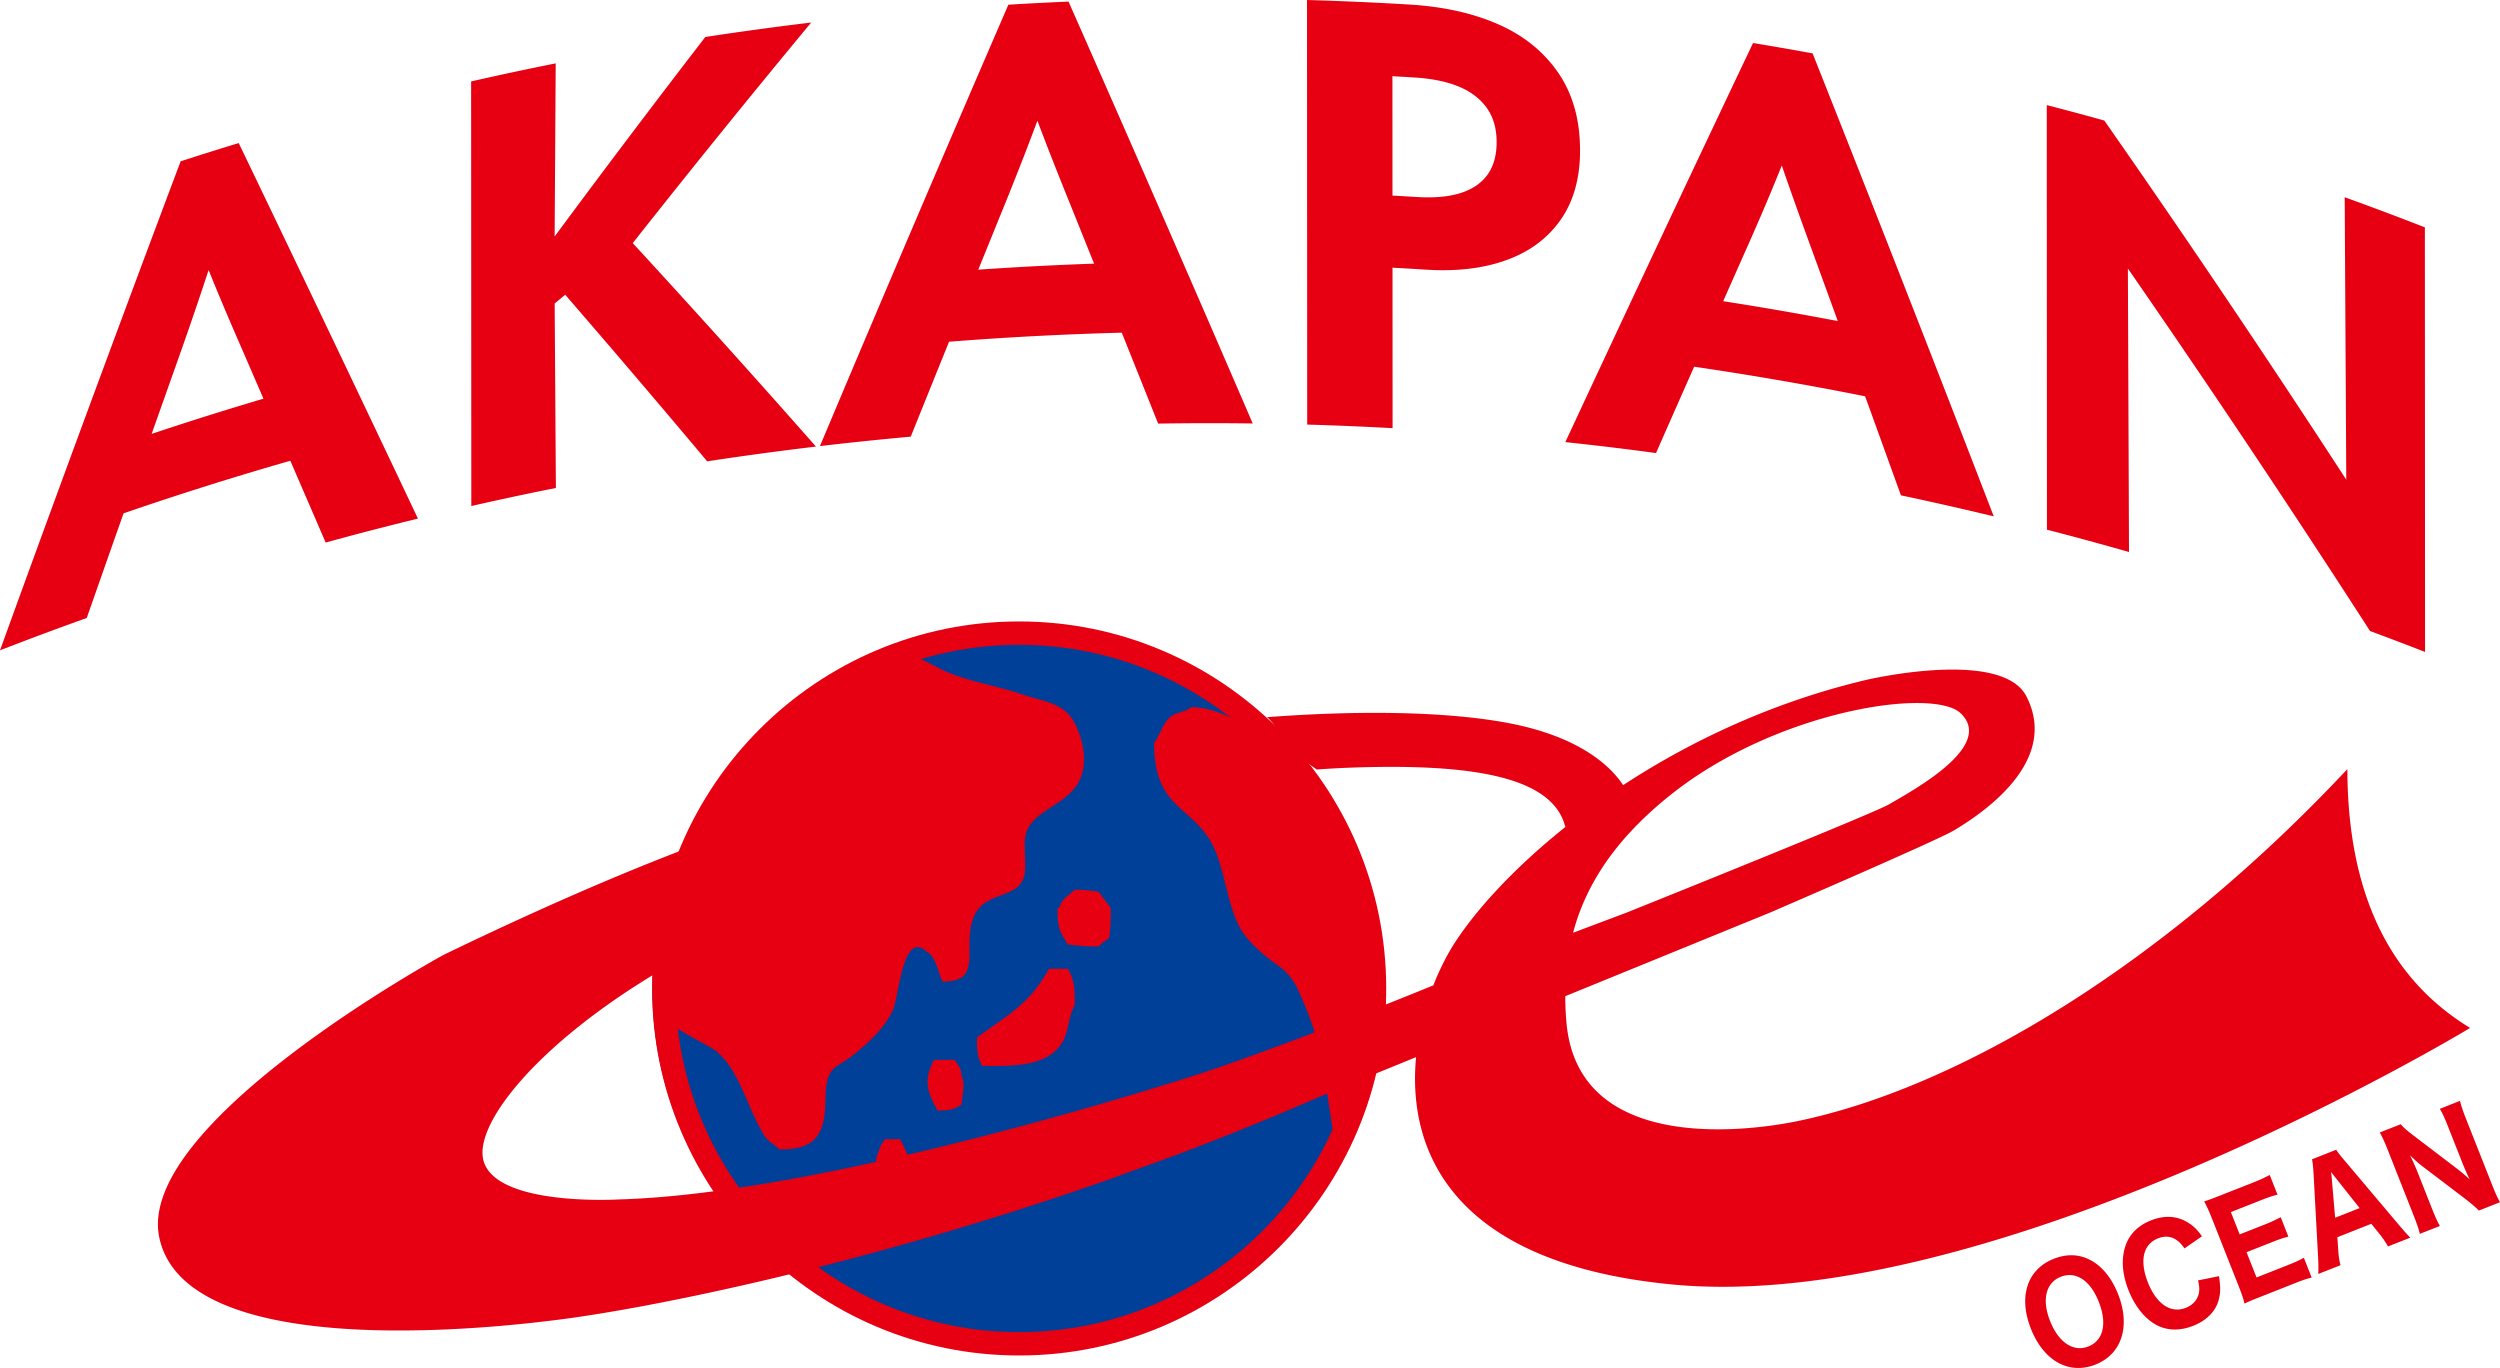
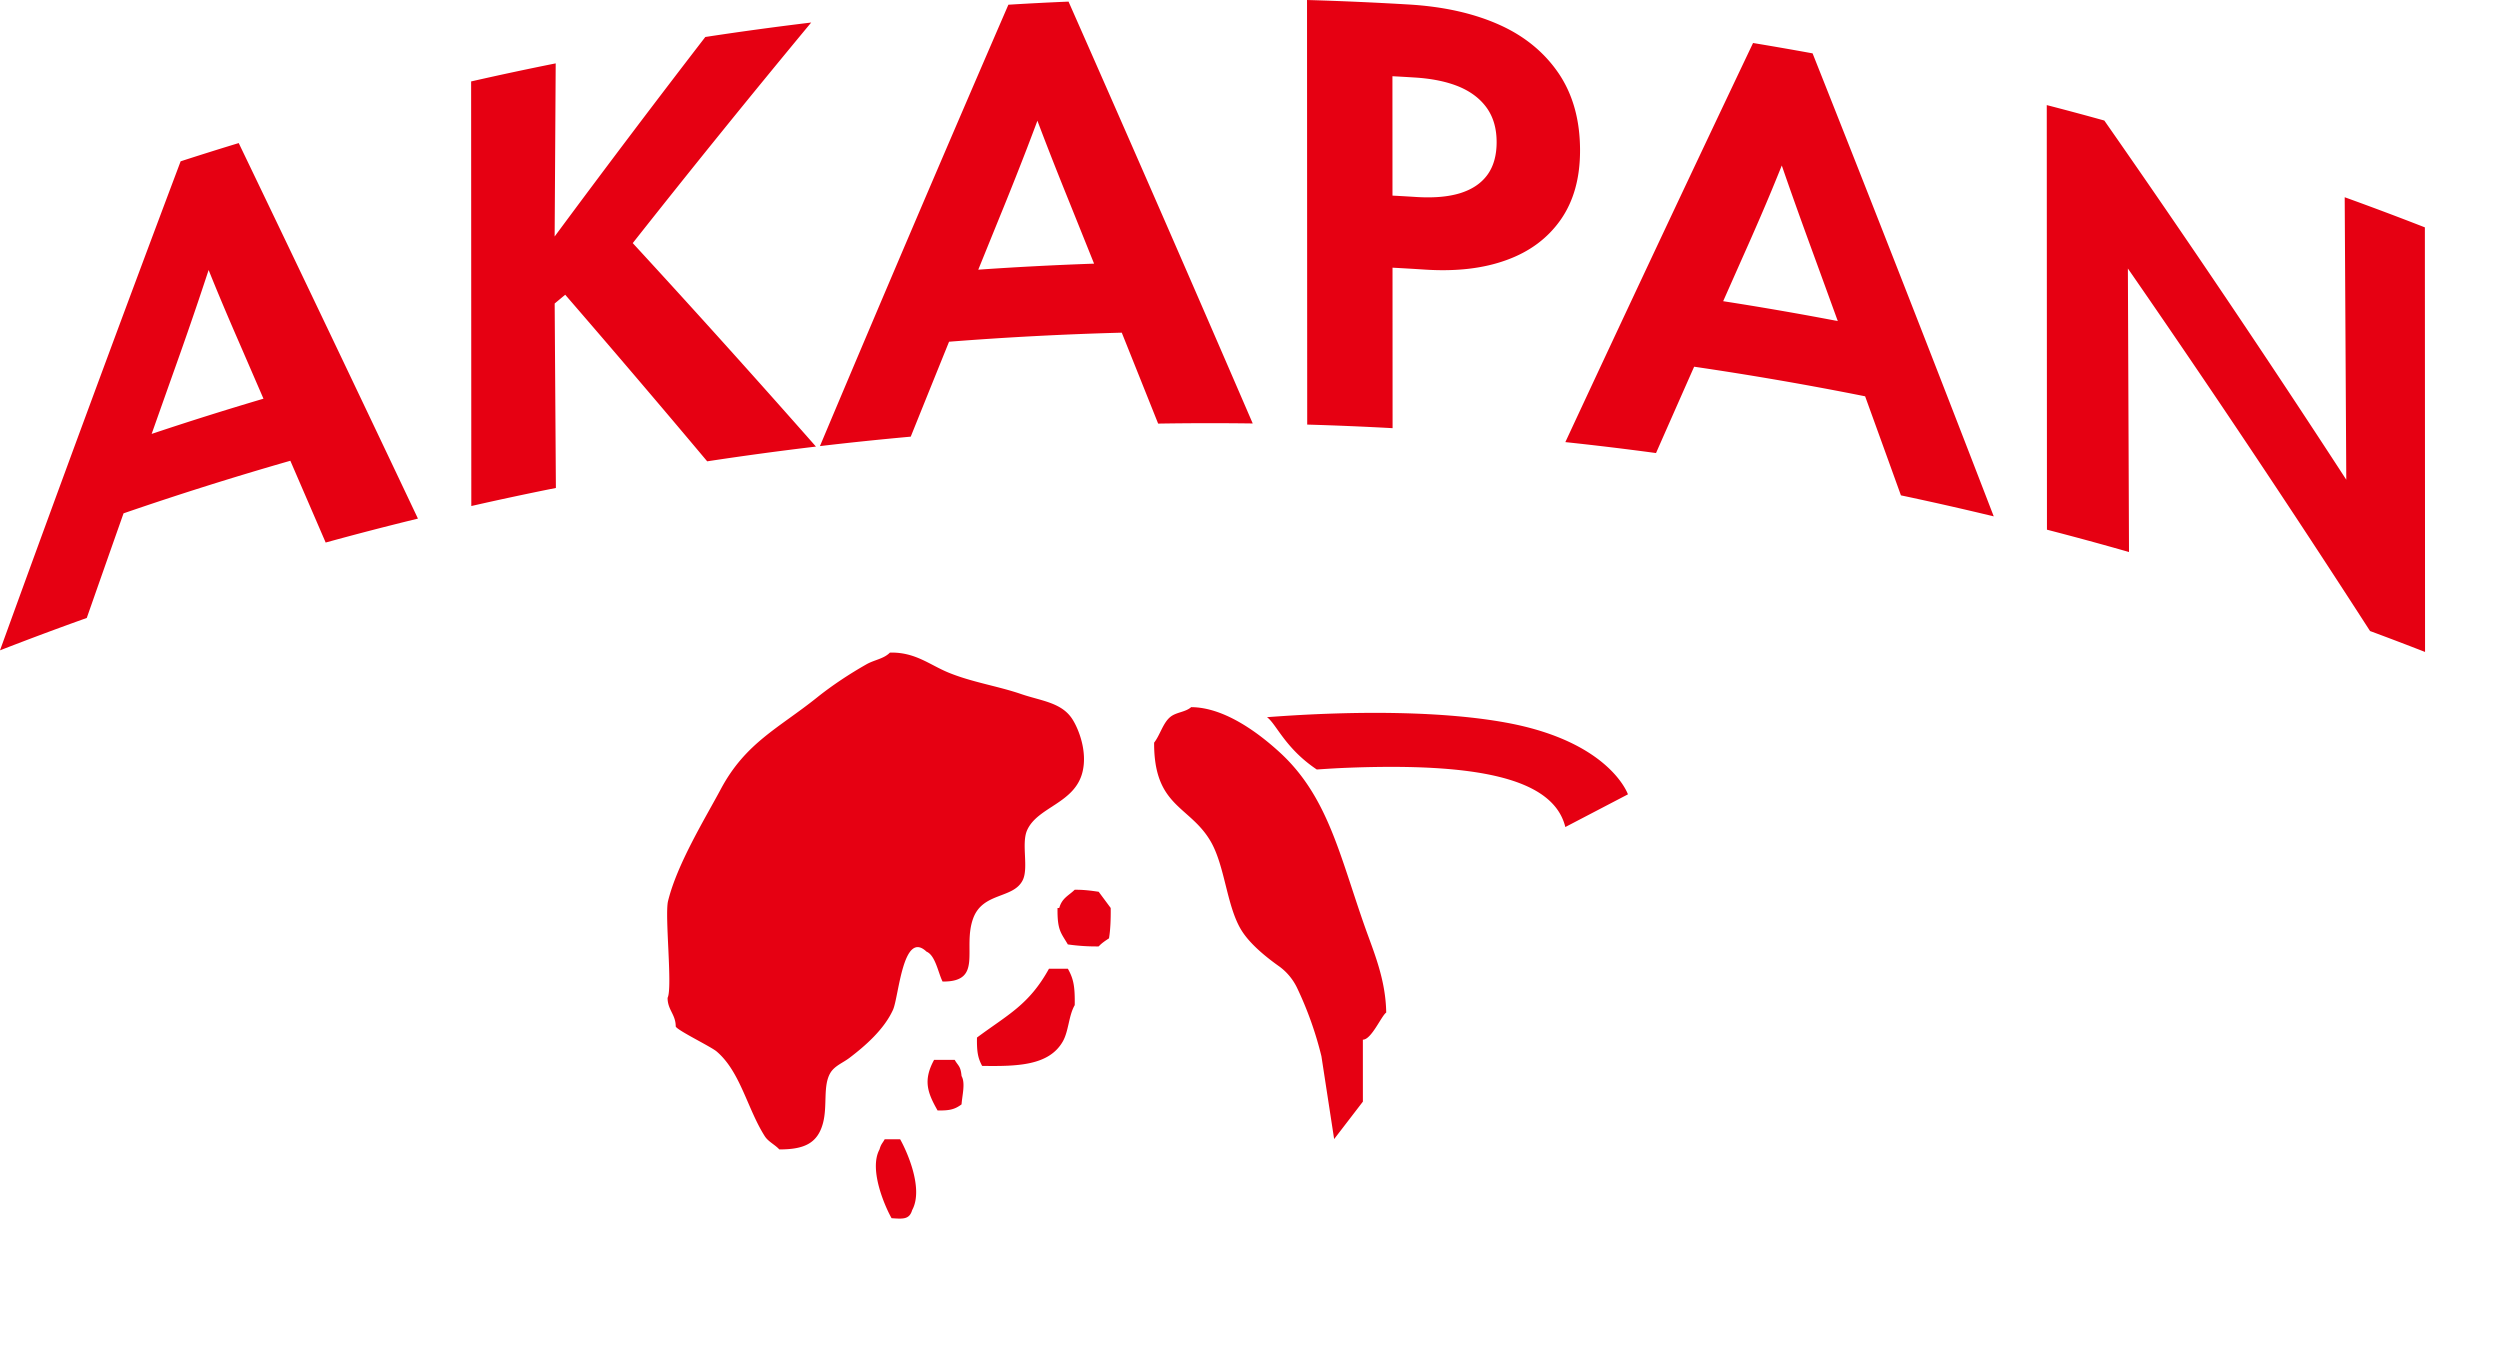
<svg xmlns="http://www.w3.org/2000/svg" id="_レイヤー_2" data-name="レイヤー 2" viewBox="0 0 404.074 221.104">
  <defs>
    <style>.cls-2{fill-rule:evenodd}.cls-2,.cls-3{fill:#e60012}</style>
  </defs>
  <g id="design">
-     <path class="cls-3" d="M337.727 203.594c1.953.958 3.57 2.929 4.615 5.565 2.053 5.2.6 9.716-3.65 11.395-4.288 1.688-8.38-.584-10.442-5.802-2.044-5.182-.595-9.598 3.69-11.285 2.053-.812 3.978-.776 5.787.127Zm1.497 6.824c-.78-1.98-1.857-3.32-3.114-3.94-.963-.484-2.007-.512-3.025-.11-2.415.948-3.088 3.713-1.744 7.116 1.386 3.512 3.777 5.1 6.213 4.141 2.415-.958 3.054-3.704 1.67-7.207ZM353.078 201.779c-.467-.648-.766-.985-1.202-1.296-.899-.666-1.946-.775-3.072-.328-1.034.41-1.773 1.15-2.115 2.144-.454 1.295-.294 3.029.47 4.963 1.391 3.521 3.707 5.081 6.14 4.123 1.145-.456 1.9-1.313 2.113-2.417.1-.602.077-1.086-.146-2.016l3.385-.685c.273 1.752.26 2.737-.05 3.86-.505 1.851-1.967 3.32-4.13 4.168-2.07.822-4.116.794-5.832-.09-1.922-.995-3.565-3.02-4.616-5.684-1.081-2.737-1.207-5.346-.356-7.5.686-1.714 2.05-3 4.012-3.776 2.27-.894 4.375-.721 6.18.501.827.557 1.352 1.095 2.038 2.08l-2.819 1.953ZM373.636 206.495c-.711.165-1.4.393-2.58.858l-5.813 2.299a37.502 37.502 0 0 0-2.466 1.04c-.208-.849-.45-1.57-.958-2.856l-4.325-10.947c-.452-1.14-.75-1.797-1.234-2.7.76-.256 1.24-.42 2.493-.922l5.632-2.217c.98-.392 1.583-.675 2.47-1.14l1.257 3.184c-.8.2-1.435.41-2.58.857l-4.959 1.962 1.424 3.603 4.142-1.633a22.945 22.945 0 0 0 2.488-1.15l1.241 3.148c-.823.201-1.4.393-2.598.867l-4.16 1.642 1.615 4.087 5.193-2.053c1.127-.447 1.693-.711 2.455-1.13l1.263 3.201ZM385.976 201.46a16.106 16.106 0 0 0-1.316-1.944l-1.389-1.715-5.485 2.171.152 2.2c.069 1.02.174 1.605.356 2.325l-3.6 1.414c.053-.72.046-1.487-.027-2.782l-.727-13.429c-.073-1.14-.132-1.724-.249-2.326l3.907-1.542c.318.483.591.857 1.447 1.852l8.683 10.29c.75.895 1.428 1.652 1.846 2.071l-3.598 1.414Zm-8.57-11.213c-.125-.164-.275-.337-.636-.83.058.475.078.575.11 1.031l.547 6.377 3.96-1.56-3.98-5.018ZM397.037 188.824c.686.52 1.44 1.159 2.142 1.807a36.349 36.349 0 0 1-1.104-2.473l-2.414-6.103c-.515-1.314-.839-2.025-1.309-2.837l3.253-1.286c.226.894.5 1.687 1.008 2.983l4.21 10.655c.47 1.195.85 2.044 1.25 2.746l-3.414 1.35c-.431-.456-1.193-1.113-2.165-1.87l-6.9-5.245c-.604-.457-1.151-.94-2.055-1.798q.112.238.447.922c.153.337.523 1.168.682 1.569l2.325 5.884c.54 1.369.942 2.28 1.364 3.029l-3.235 1.268c-.178-.766-.513-1.724-1.08-3.156l-4.139-10.483c-.437-1.104-.791-1.897-1.252-2.746l3.378-1.332c.372.466 1.02 1.04 2.097 1.852l6.91 5.264Z" />
-     <path d="M163.477 102.071c-32.015.014-58.046 25.96-58.032 57.843.014 31.882 26.067 57.806 58.082 57.792 32.015-.014 58.046-25.96 58.032-57.843-.014-31.882-26.068-57.806-58.082-57.792Z" style="fill:#004098" />
    <path class="cls-3" d="M29.195 26.075A6890.722 6890.722 0 0 0 0 105.114a525.631 525.631 0 0 1 14.024-5.233 7600.52 7600.52 0 0 1 5.944-16.91 536.538 536.538 0 0 1 26.96-8.498c1.901 4.398 3.804 8.8 5.71 13.218a523.598 523.598 0 0 1 14.914-3.87 11337.351 11337.351 0 0 0-28.967-60.696 530.729 530.729 0 0 0-9.39 2.95Zm13.39 38.366a536.146 536.146 0 0 0-18.075 5.692c1.329-3.749 2.656-7.505 3.987-11.243a655.64 655.64 0 0 0 3.61-10.4 814.826 814.826 0 0 0 1.613-4.85c1.34 3.35 3.02 7.341 5.06 12.014 1.266 2.92 2.536 5.857 3.805 8.787ZM131.115 3.642c-5.714.69-11.42 1.465-17.116 2.337a2036.448 2036.448 0 0 0-24.353 32.245c.058-9.325.116-18.656.172-27.981a529.911 529.911 0 0 0-13.67 2.92l.03 68.626a529.3 529.3 0 0 1 13.67-2.92l-.197-29.813c.568-.474 1.136-.944 1.703-1.418a2313.354 2313.354 0 0 1 22.95 26.926 546.327 546.327 0 0 1 17.577-2.384 2030.342 2030.342 0 0 0-29.611-32.887 1886.973 1886.973 0 0 1 28.845-35.651ZM162.985.76a7615.976 7615.976 0 0 0-30.459 71.344c4.888-.578 9.78-1.082 14.676-1.527 2.063-5.13 4.128-10.239 6.193-15.344a541.022 541.022 0 0 1 27.917-1.464c1.959 4.89 3.918 9.786 5.878 14.698a515.61 515.61 0 0 1 15.289-.022A8633.967 8633.967 0 0 0 172.707.26c-3.242.135-6.482.303-9.722.502Zm13.85 41.853c-6.243.217-12.483.541-18.718.975 1.381-3.4 2.761-6.808 4.143-10.197a592.517 592.517 0 0 0 3.744-9.457c.567-1.48 1.124-2.953 1.673-4.423 1.387 3.697 3.124 8.126 5.23 13.327 1.309 3.25 2.618 6.516 3.928 9.775ZM251.963 11.915c-2.279-3.376-5.465-6.036-9.562-7.88-4.1-1.849-8.988-2.965-14.664-3.305A540.006 540.006 0 0 0 211.253 0l.03 68.626c4.601.132 9.202.325 13.8.579l-.011-25.94c1.79.096 3.58.202 5.369.318 4.937.306 9.282-.177 13.038-1.545 3.758-1.355 6.68-3.533 8.77-6.518 2.089-2.988 3.14-6.73 3.132-11.218.002-4.853-1.142-8.989-3.418-12.387ZM240.378 28.3c-1.018 1.376-2.481 2.333-4.39 2.929-1.912.585-4.259.782-7.03.613a346.917 346.917 0 0 0-3.892-.226c-.002-6.436-.004-12.864-.008-19.296 1.173.061 2.347.129 3.52.203 2.898.169 5.323.686 7.264 1.493 1.936.815 3.429 1.967 4.484 3.448 1.05 1.49 1.573 3.321 1.574 5.506 0 2.173-.508 3.958-1.522 5.33ZM283.345 6.951a8780.086 8780.086 0 0 0-30.339 64.507c4.891.52 9.776 1.108 14.655 1.769 2.055-4.667 4.109-9.314 6.162-13.956a541.044 541.044 0 0 1 27.636 4.783c1.93 5.328 3.86 10.66 5.788 16.01a529.464 529.464 0 0 1 15.001 3.397 7715.976 7715.976 0 0 0-29.28-74.835 573.527 573.527 0 0 0-9.623-1.675Zm13.696 44.944a534.806 534.806 0 0 0-18.526-3.212c1.37-3.09 2.742-6.189 4.112-9.268 1.279-2.889 2.52-5.75 3.71-8.616a461.927 461.927 0 0 0 1.654-4.051c1.375 4.01 3.094 8.822 5.174 14.5 1.293 3.54 2.584 7.097 3.876 10.647ZM391.96 105.375c-.008-22.877-.019-45.748-.029-68.626a539.57 539.57 0 0 0-12.958-4.87l.255 45.656a2125.643 2125.643 0 0 0-39.108-58.053 514.562 514.562 0 0 0-9.302-2.495l.03 68.626a530.856 530.856 0 0 1 13.262 3.61l-.181-45.824a2152.907 2152.907 0 0 1 39.14 58.594 553.047 553.047 0 0 1 8.892 3.382ZM243.512 116.814c-9.838-1.814-23.783-2.034-38.73-.895 1.512 1.075 2.903 5.007 8.05 8.455 1.666-.113 3.332-.218 4.989-.281 20.534-.789 33.21 1.558 35.182 9.58l10.119-5.283s-2.897-8.494-19.61-11.576Z" />
-     <path class="cls-3" d="M379.404 124.312c-29.939 31.945-63.15 51.632-89.035 56.928-5.47 1.12-35.014 6.15-37.157-15.7a48.508 48.508 0 0 1-.219-4.525l33.117-13.523s26.844-11.579 29.65-13.243c6.384-3.787 16.81-11.854 11.77-21.694-4.002-7.814-25.877-2.666-25.877-2.666-33.473 7.914-57.91 29.236-66.494 42.453-1.22 1.878-2.439 4.237-3.484 6.916 0 0-24.465 10.07-39.29 14.786-14.825 4.716-62.405 18.964-92.321 19.82 0 0-19.937 1.199-21.922-6.288-1.598-6.026 9.09-19.19 28.704-30.765.818-8.034 3.114-15.742 4.487-19.811-11.133 4.237-24.006 9.783-39.593 17.312 0 0-49.763 27.123-46.01 45.62 3.752 18.496 45.303 15.909 65.417 13.257 13.837-1.824 48.295-8.512 88.617-22.739l10.881-3.975a492.63 492.63 0 0 0 24.19-9.878l14.045-5.735c-1.453 15.38 6.094 33.337 41.321 36.74 52.2 5.042 129.043-41.457 129.043-41.457-13.413-8.158-19.796-22.299-19.84-41.833Zm-109.45 4.212c17.109-13.698 42.448-17.484 46.933-13.249 5.548 5.24-7.375 12.293-11.554 14.726-2.71 1.576-42.42 17.501-42.42 17.501l-8.66 3.26c2.244-8.444 7.466-15.645 15.701-22.238Z" />
-     <path class="cls-3" d="M164.75 219.087c-32.711.015-59.339-26.587-59.353-59.296-.014-32.708 26.59-59.333 59.302-59.347 32.712-.014 59.34 26.588 59.354 59.296.014 32.708-26.591 59.333-59.303 59.347Zm-.05-114.866c-30.632.013-55.54 24.94-55.526 55.569.013 30.63 24.942 55.534 55.575 55.52 30.632-.013 55.54-24.94 55.526-55.568-.013-30.63-24.942-55.535-55.574-55.521Z" />
    <path class="cls-2" d="M143.839 105.478c4.077-.096 6.366 1.952 9.429 3.218 3.79 1.567 8.035 2.196 11.786 3.486 3.205 1.103 6.506 1.341 8.251 4.025 1.015 1.561 2.49 5.225 1.654 8.593-1.263 5.084-7.278 5.605-8.953 9.403-.948 2.152.277 6.068-.703 8.057-1.503 3.047-6.45 1.913-8.011 6.18-1.778 4.858 1.715 10.279-4.945 10.207-.7-1.38-1.16-4.242-2.595-4.833-3.824-3.628-4.479 7.336-5.417 9.402-1.448 3.189-4.51 5.85-7.067 7.79-1.032.784-2.386 1.268-3.063 2.42-1.218 2.07-.448 5.269-1.175 8.056-.876 3.355-3.102 4.302-7.07 4.3-.703-.774-1.782-1.24-2.357-2.147-2.824-4.452-3.953-10.448-7.784-13.693-.92-.78-6.328-3.393-6.601-4.025-.001-1.97-1.316-2.67-1.317-4.639.83-1.582-.49-13.345.073-15.638 1.476-6 5.928-13.232 8.534-18.104 4.007-7.492 9.334-9.824 15.549-14.802 2.463-1.973 5.295-3.837 8.011-5.375 1.268-.717 2.782-.867 3.77-1.881ZM173.7 143.813c1.486-.021 2.718.154 3.88.325l1.942 2.617c.026 1.763-.049 3.596-.275 4.907-.529.347-1.237.81-1.663 1.309a32.57 32.57 0 0 1-4.99-.325c-1.106-1.894-1.718-2.25-1.666-5.888h.277c.47-1.64 1.497-1.964 2.494-2.945ZM169.546 156.573l3.05-.001c.908 1.612 1.161 2.828 1.111 5.888-.99 1.706-.966 4.199-1.938 5.89-2.242 3.897-7.352 4.017-13.028 3.93-.67-1.257-.871-2.23-.833-4.58 4.947-3.684 8.401-5.259 11.638-11.127ZM150.979 171.302l3.326-.001c.57 1.01.96.957 1.11 2.617.656 1.156.096 3.125.002 4.58-1.066.79-1.89 1.028-3.88.983-1.631-2.874-2.366-4.863-.558-8.179ZM142.991 184.139l2.495-.001c.909 1.577 3.893 7.887 1.946 11.449-.452 1.568-1.544 1.425-3.326 1.31-.88-1.528-3.774-7.775-1.946-11.122.243-.89.473-.962.831-1.636ZM220.663 149.965c-4.133-11.686-6.013-21.2-13.803-28.346-3.178-2.916-8.822-7.303-14.334-7.321-.956.832-2.41.788-3.384 1.594-1.176.973-1.636 2.899-2.602 4.143-.044 10.406 5.744 10.158 9.12 15.924 2.33 3.977 2.588 10.43 4.954 14.333 1.223 2.018 3.507 4.026 6.05 5.839a9.215 9.215 0 0 1 2.978 3.53 57.12 57.12 0 0 1 3.939 11.06s2.056 13.386 2.056 13.386l4.646-6.051-.004-10.017c1.375.024 3.007-3.87 3.775-4.377-.082-5.353-2.008-9.787-3.39-13.697Z" />
  </g>
</svg>